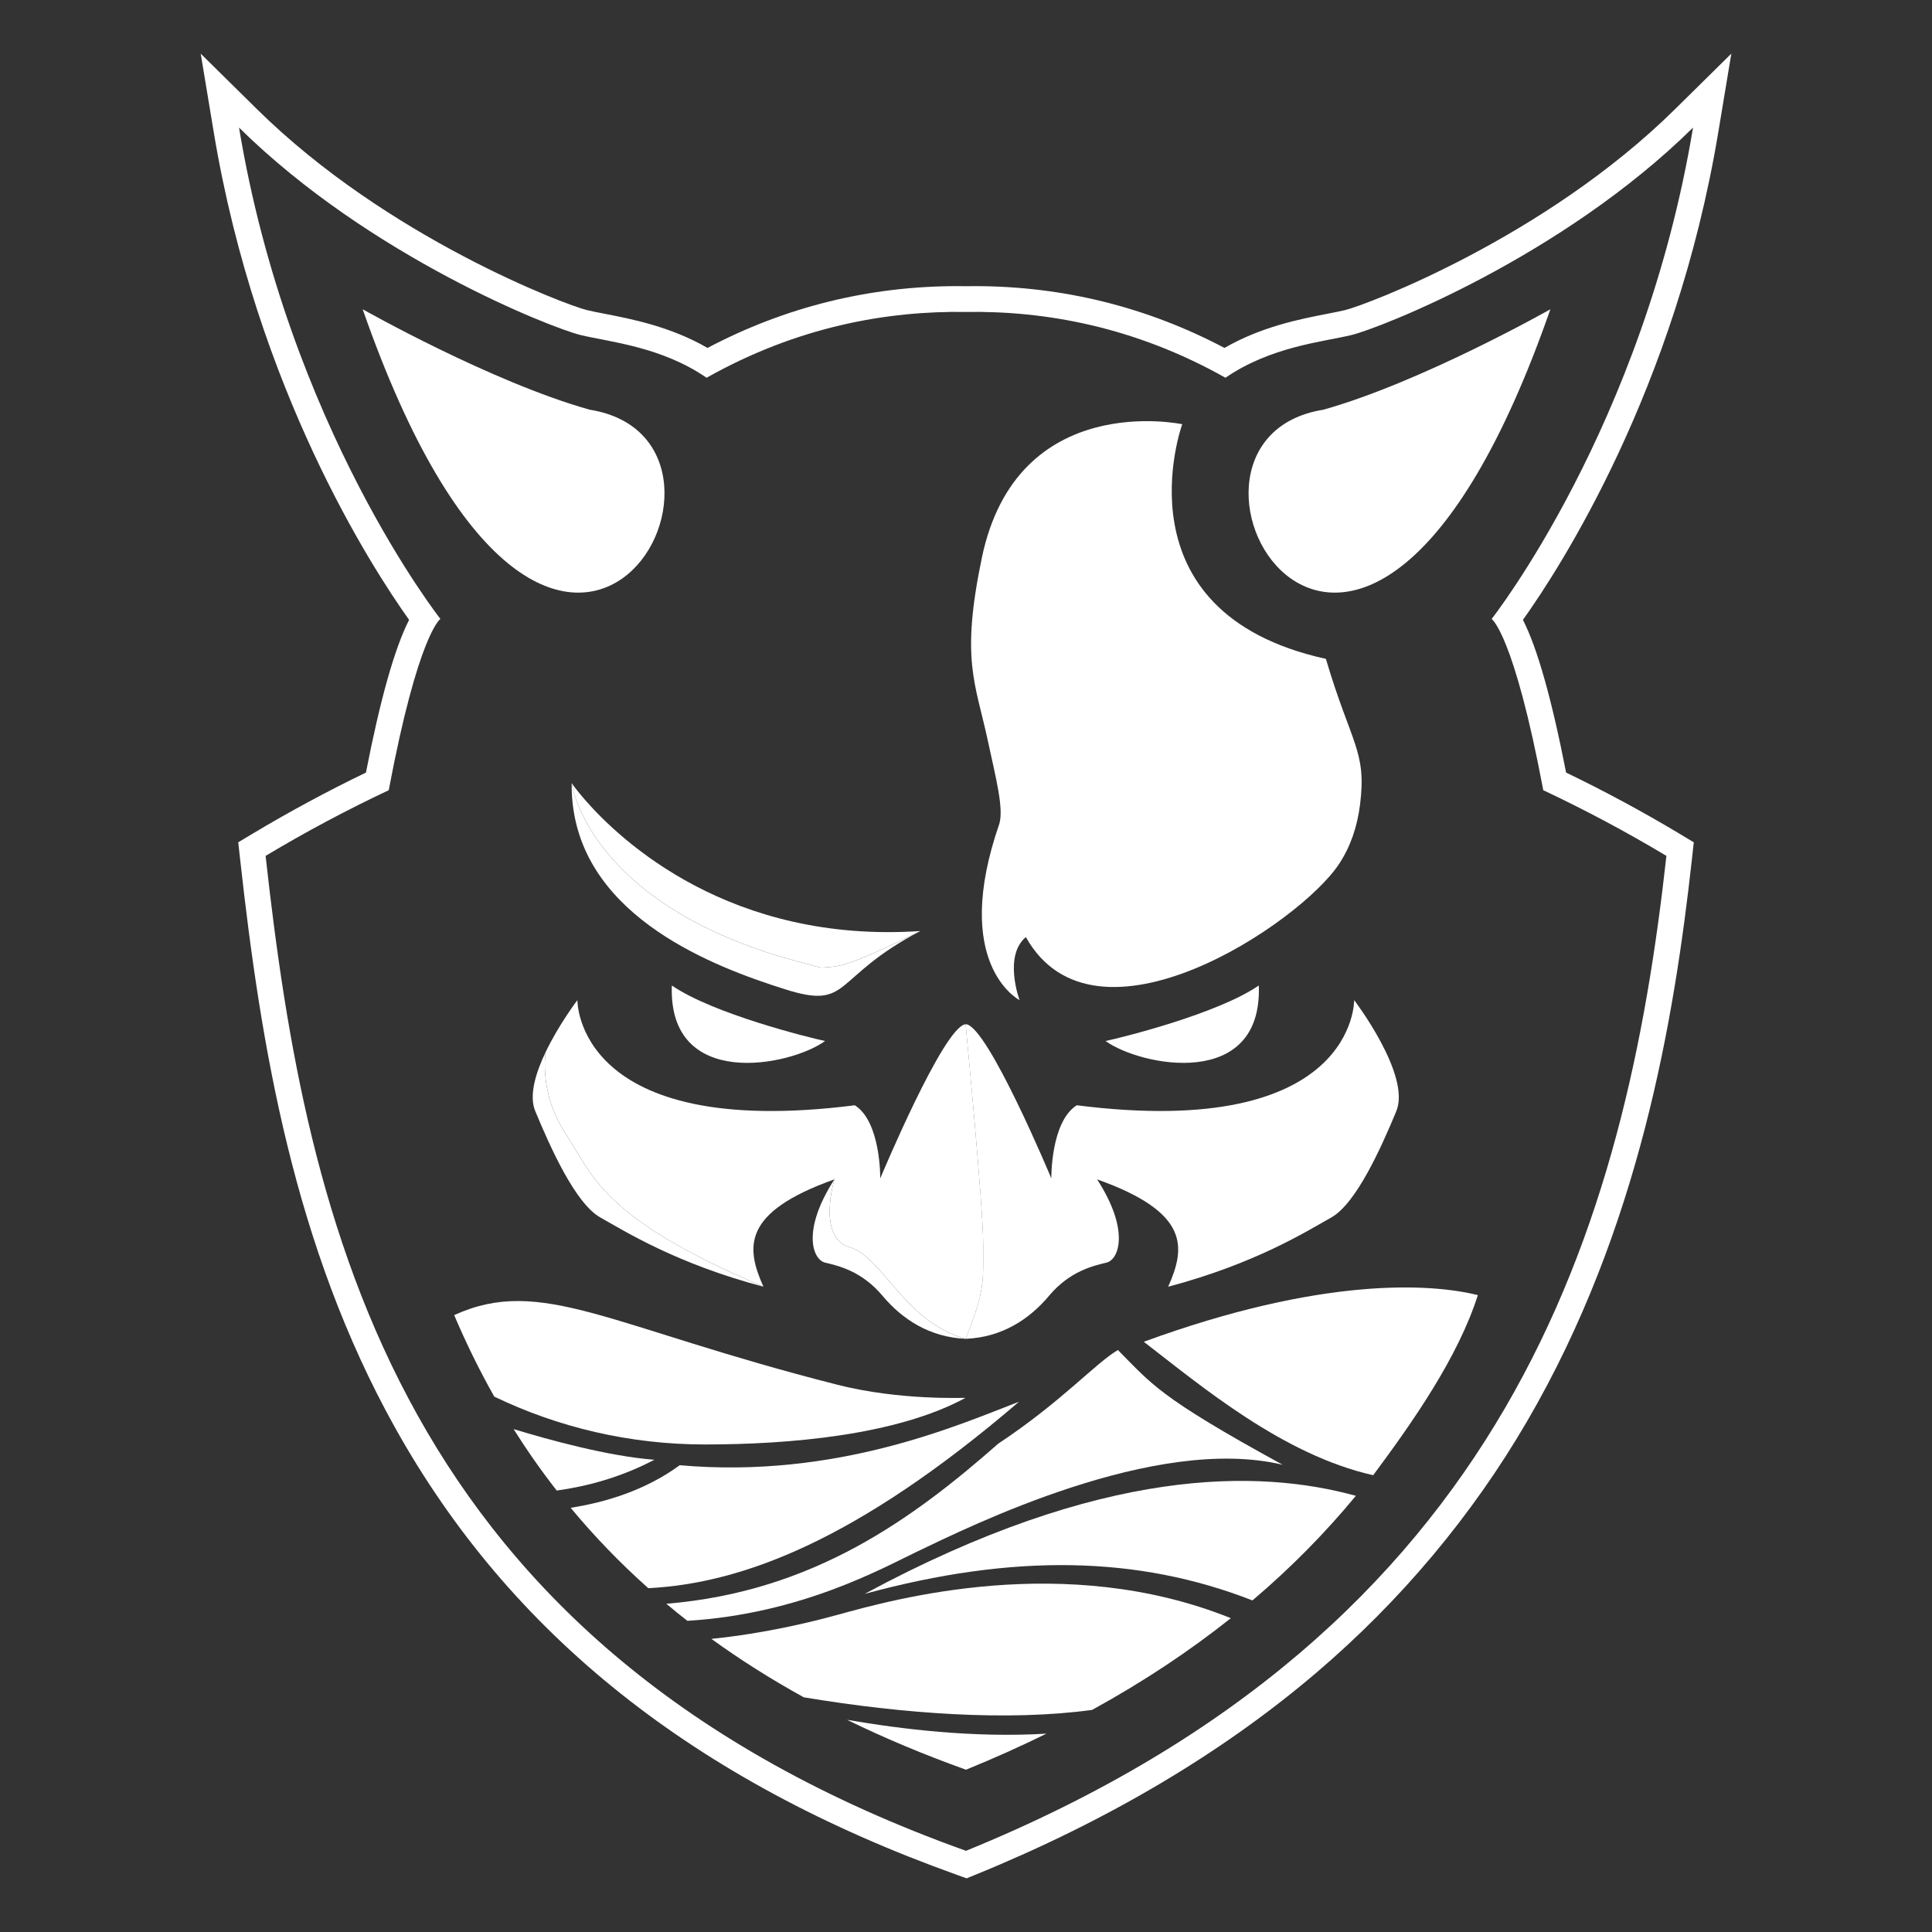
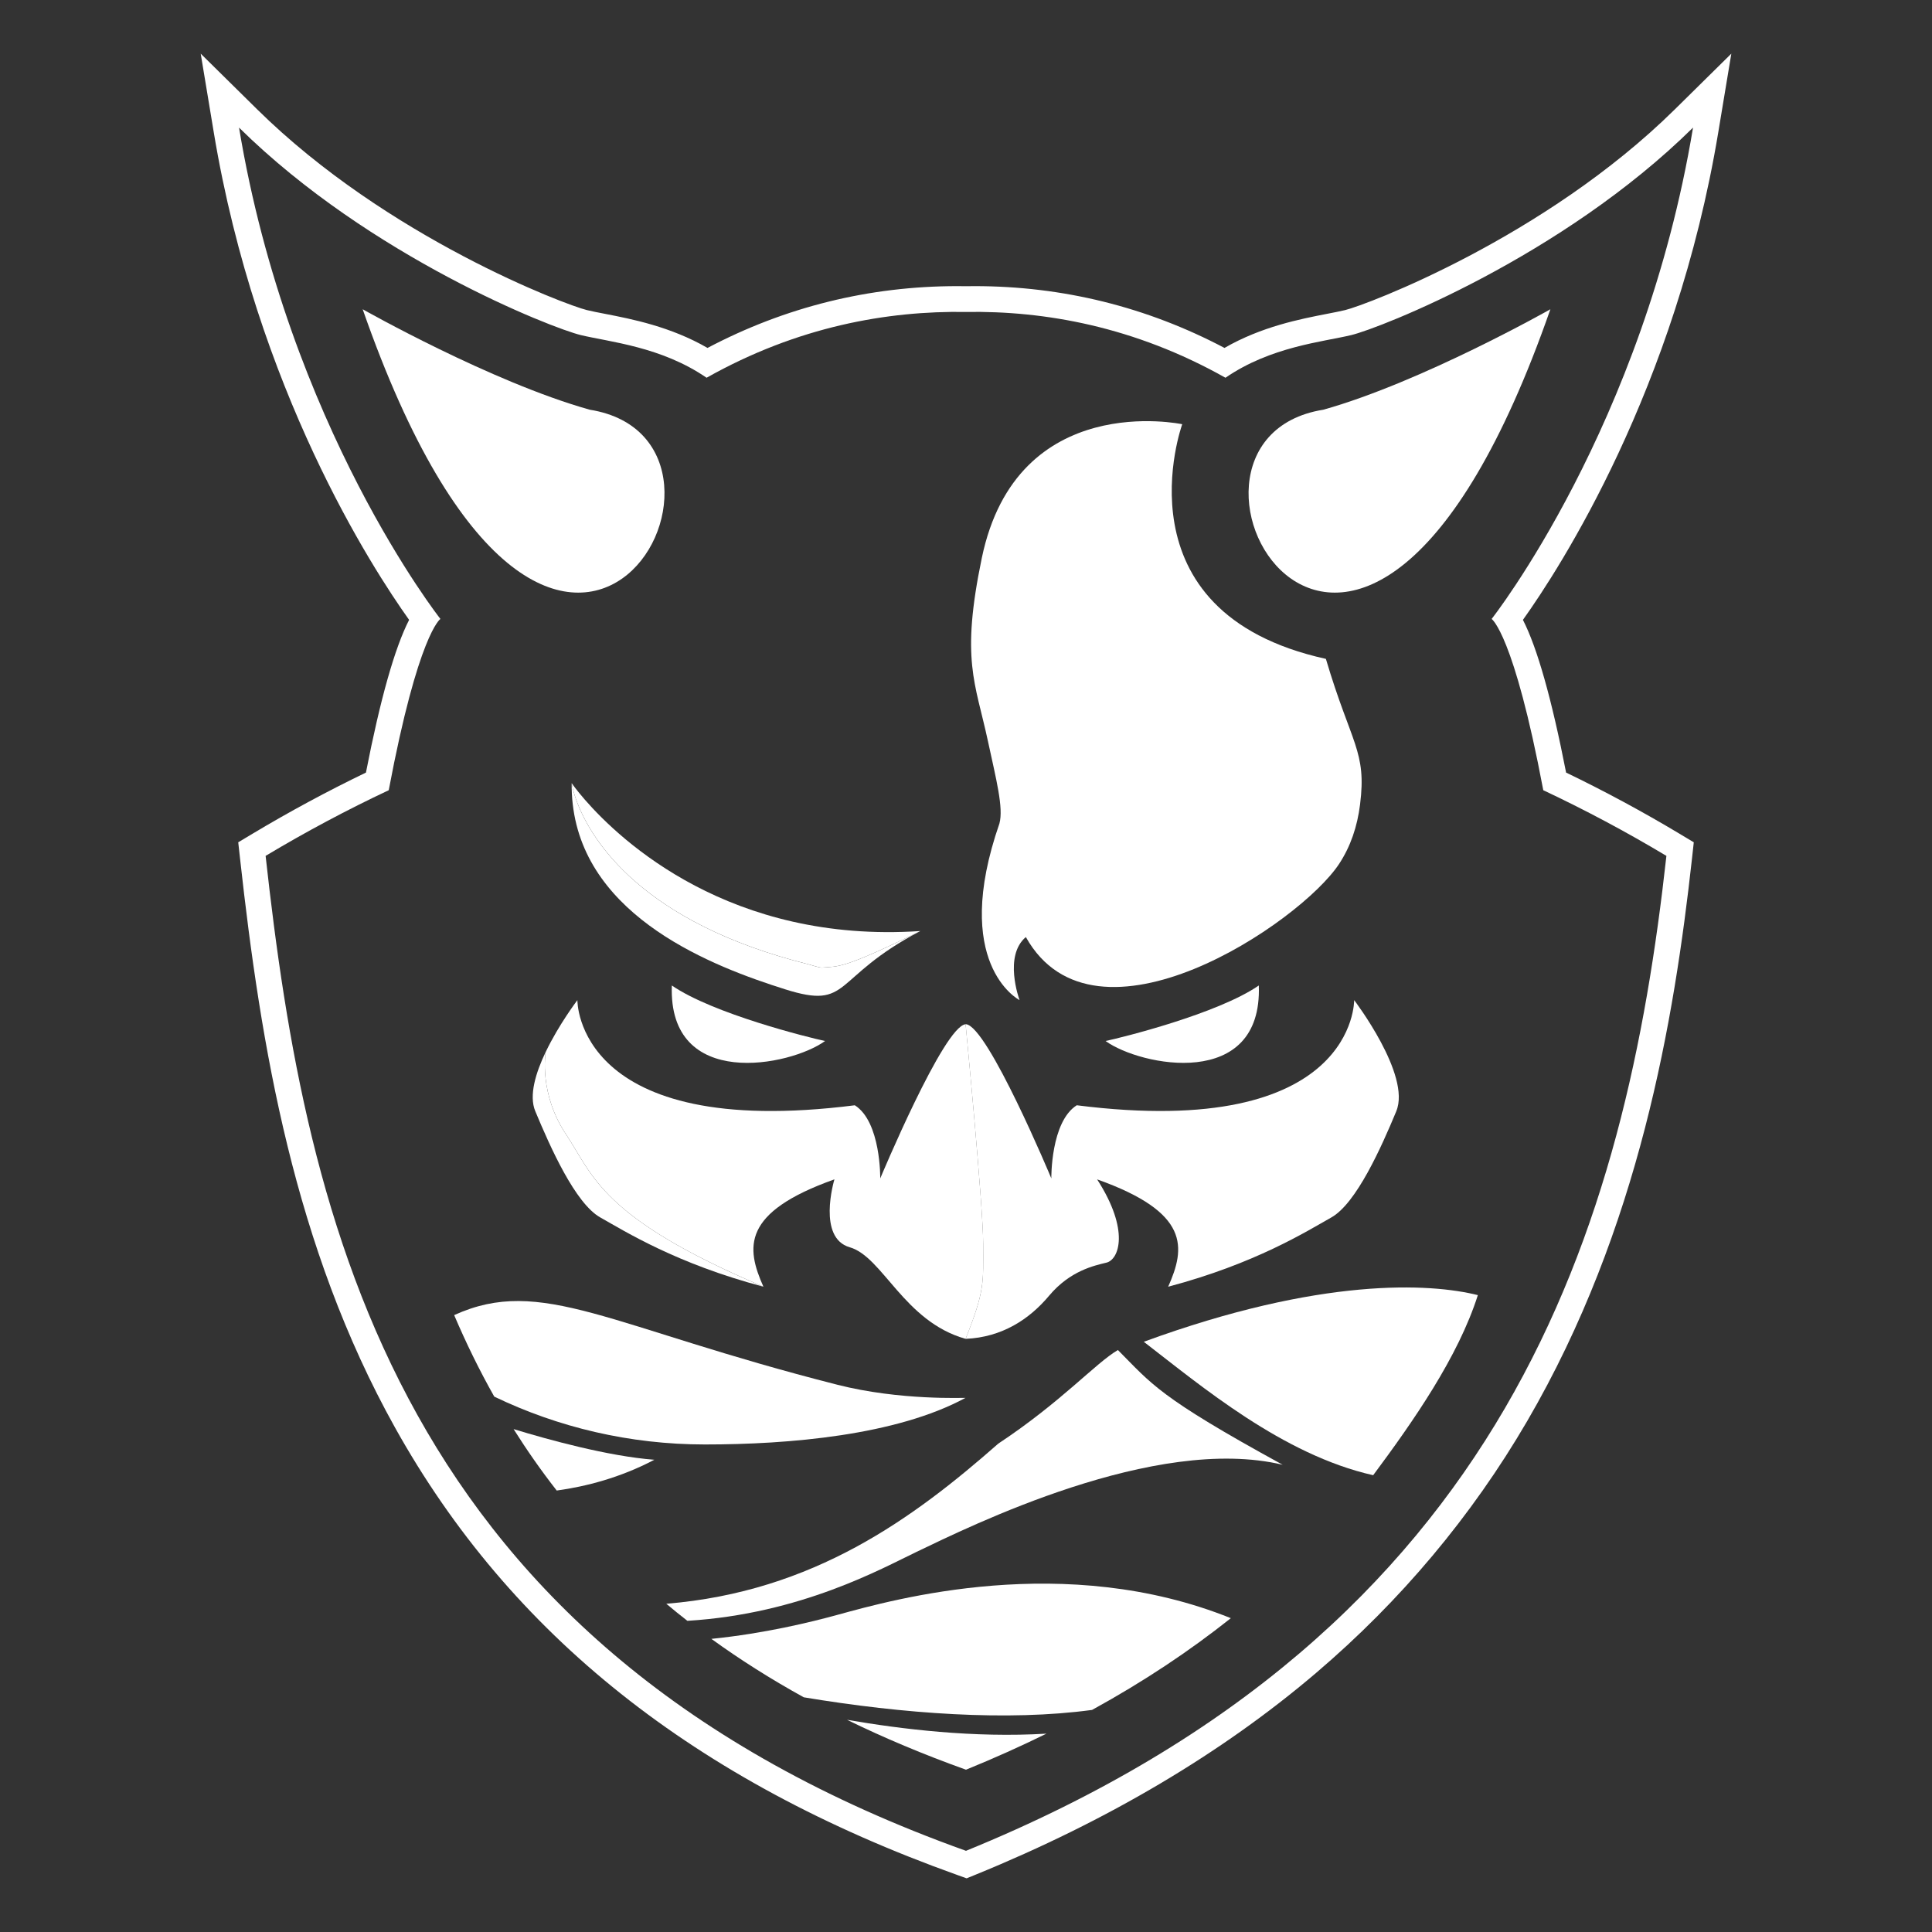
<svg xmlns="http://www.w3.org/2000/svg" id="Logos" viewBox="0 0 900 900">
  <rect x="0" y="0" width="900" height="900" fill="#333333" stroke="none" />
  <defs>
    <style>.cls-1{fill:#fff;}</style>
  </defs>
  <path class="cls-1" d="M806.51,25l-26.27,25.91c-60.75,59.94-143.91,91.2-153.59,93.53-2.37,.57-5.2,1.13-8.48,1.76-12.43,2.42-30.52,5.93-47.75,15.88-36.24-19.11-75.36-28.79-116.41-28.79-1.34,0-2.68,.01-4.01,.04-1.32-.02-2.66-.04-4-.04-41.05,0-80.18,9.68-116.41,28.79-17.23-9.95-35.31-13.46-47.75-15.88-3.28-.63-6.11-1.19-8.47-1.76-9.69-2.34-92.85-33.59-153.6-93.53l-26.27-25.91,6.04,36.39c19.91,120.16,73.94,203.41,91.04,227.37-6.68,13.03-13.42,36.84-20.11,71.14-17.9,8.63-35.66,18.2-52.89,28.52l-6.6,3.95,.85,7.64c9.7,87.78,25.16,180.66,72.19,265.02,53.78,96.46,139.46,164.63,261.96,208.42l4.31,1.55,4.24-1.73c61.39-25.04,114.7-56.61,158.44-93.86,39.52-33.64,72.63-73.12,98.42-117.35,52.31-89.72,68.52-187.18,76.8-262.05l.84-7.64-6.59-3.95c-17.24-10.33-35-19.9-52.89-28.52-6.7-34.31-13.44-58.11-20.11-71.14,17.11-23.96,71.13-107.2,91.04-227.37l6.04-36.39Zm-111.66,263.32s10.31,6.82,24.07,79.79c19.21,9.04,38.36,19.21,57.36,30.59-18.96,171.55-72.92,360.17-326.28,463.48C184.67,767.32,142.68,570.26,123.73,398.7c19-11.38,38.14-21.55,57.36-30.59,13.75-72.98,24.07-79.79,24.07-79.79,0,0-70.76-89.76-93.81-228.88,61.11,60.29,145.81,93.43,159.22,96.66,13.38,3.21,37.51,5.37,58.58,19.87,42.39-23.86,84.25-31.24,120.86-30.65,36.62-.59,78.46,6.79,120.86,30.65,21.08-14.51,45.2-16.66,58.59-19.87,13.4-3.23,98.1-36.37,159.22-96.66-23.06,139.12-93.81,228.88-93.81,228.88Z" />
  <path id="R_Ear" class="cls-1" d="M722.23,144.06s-59.89,33.93-105.78,46.8c-91.39,14.62,15.95,210.78,105.78-46.8Z" />
  <path id="L_Ear" class="cls-1" d="M168.95,144.06s59.89,33.93,105.78,46.8c91.39,14.62-15.95,210.78-105.78-46.8Z" />
  <path id="R_Eye" class="cls-1" d="M515.02,484.94c7.3-1.53,52.18-12.63,71.38-25.86,1.8,49.03-55.2,37.59-71.38,25.86Z" />
  <path id="L_Eye" class="cls-1" d="M384.35,484.94c-16.18,11.74-73.16,23.17-71.38-25.86,19.2,13.22,64.08,24.33,71.38,25.86Z" />
  <g id="L_Eyebrow_Shadow">
    <path class="cls-1" d="M428.72,433.72c-36.5,17.97-38.06,16.33-45.74,17.02-1.22,.11-4.8-1.14-6-1.44-78.09-19.41-101.4-57.98-108.09-75.47h-.01c-2.12-5.57-2.58-9.01-2.58-9.01,0,0,2.05,3,6.21,7.77,16.75,19.22,67.72,67.02,156.2,61.13Z" />
  </g>
  <g id="L_Nose_Shadow">
    <path class="cls-1" d="M449.82,623.67h-.06c-28.69-8.1-38.51-38.22-53.91-42.64-15.14-4.34-7.4-30.77-7.15-31.62,.01-.01,.01-.02,.01-.02-43.34,15.42-41.2,31.78-33.08,50.01-75.98-32.26-79.23-51.87-92.02-71.1-12.51-18.81-9.54-37.44-9.41-38.24,.01-.01,.01-.02,.01-.02,6.14-12.84,14.76-24.14,14.76-24.14,0,0-1.02,65.5,129.24,48.98,12.2,7.74,11.84,34.07,11.84,34.07,0,0,29.6-70.97,39.77-71.82,.15,1.51,8.2,84.67,8.2,102.48s.87,21.4-8.2,44.06Z" />
  </g>
  <g id="Waves_Blue">
    <path class="cls-1" d="M304.83,680.01c-15.97,8.41-31.94,12.48-45.49,14.34-7.29-9.33-13.97-18.89-20.09-28.62,15.93,4.86,44.12,12.67,65.58,14.28Z" />
-     <path class="cls-1" d="M474.69,652.98c-75.86,65.04-129.41,84.64-172.69,86.86-13.41-11.95-25.41-24.48-36.17-37.45,16.36-2.57,34.84-8.15,50.81-19.83,73.43,6.47,130.44-19.02,158.04-29.58Z" />
    <path class="cls-1" d="M597.53,682.35c-59.47-14.26-145.91,28.8-170.52,40.55-16.07,7.67-53.94,28.93-106.8,32.14-3.36-2.61-6.62-5.26-9.82-7.95,68.63-5.6,115.16-39.88,154.67-74.61,29.44-19.49,45.19-37.42,55.7-43.59,15.82,15.87,18.75,21.71,76.77,53.46Z" />
    <path class="cls-1" d="M688.44,603.32c-9.16,28.81-30.08,58.78-48.76,83.89-42.15-9.5-79.99-41.46-106.86-62.16,82.54-30.22,133.35-27.31,155.62-21.73Z" />
    <path class="cls-1" d="M449.76,651.18c-32.17,17.47-82.23,21.71-121.37,21.71-35.15,0-68.44-8-98.14-22.29-7.02-12.42-13.19-25.1-18.68-37.97,40.69-18.55,72.12,5.41,178.59,32.46,29.27,7.44,59.31,5.98,59.6,6.09Z" />
  </g>
-   <path id="Left_Nose" class="cls-1" d="M449.76,623.67c-16.63-.77-29.37-8.96-38.67-20.07-9.8-11.68-20.98-14.03-26.75-15.43-5.76-1.39-11.02-14.94,4.35-38.76-.25,.85-7.99,27.28,7.15,31.62,15.4,4.42,25.22,34.53,53.91,42.64Z" />
  <path id="Left_Cheek" class="cls-1" d="M355.63,599.4c-40.55-10.75-64.33-25.71-75.98-32.26-11.66-6.54-23.31-32.71-30.31-49.54-3.02-7.25,.21-17.85,4.85-27.54-.12,.8-3.1,19.43,9.41,38.24,12.79,19.23,16.05,38.84,92.02,71.1Z" />
-   <path id="Left_Eyebrow" class="cls-1" d="M428.72,433.72c-41.69,21.86-32.07,36.88-62.96,27.14-33.21-10.47-92.97-33.2-98.96-86.31-.37-3.13-.53-6.37-.5-9.72,0,0,.45,3.43,2.58,9.01h.01c6.69,17.49,30,56.06,108.09,75.47,1.2,.29,4.78,1.55,6,1.44,7.68-.69,9.24,.95,45.74-17.02Z" />
+   <path id="Left_Eyebrow" class="cls-1" d="M428.72,433.72c-41.69,21.86-32.07,36.88-62.96,27.14-33.21-10.47-92.97-33.2-98.96-86.31-.37-3.13-.53-6.37-.5-9.72,0,0,.45,3.43,2.58,9.01c6.69,17.49,30,56.06,108.09,75.47,1.2,.29,4.78,1.55,6,1.44,7.68-.69,9.24,.95,45.74-17.02Z" />
  <path id="Red_Forehead" class="cls-1" d="M633.58,374.68c-1.3,10.39-4.42,19.61-9.77,27.76-18.17,27.62-113.7,91.67-145.93,34.08-10.4,8.76-3.14,28.78-2.94,29.37-.72-.37-31.97-17.2-9.37-82.26,1.97-7.36-1.49-20.43-5.36-38.42-5.89-27.41-12.73-37.76-2.84-85.3,16.4-78.75,93.36-62.29,93.36-62.29,0,0-31.83,87.57,66.92,109.31,11.79,39.78,19.05,42.89,15.93,67.75Z" />
  <path id="R_Nose" class="cls-1" d="M650.47,517.61c-6.99,16.83-18.64,43-30.31,49.54-11.65,6.55-35.42,21.51-75.98,32.26,8.11-18.23,10.26-34.59-33.1-50.01,15.39,23.83,10.14,37.39,4.37,38.78-5.77,1.41-16.95,3.75-26.75,15.43-9.32,11.12-22.07,19.32-38.72,20.07h0s-.18,.01-.18,.01h0c9.07-22.67,8.2-26.11,8.2-44.08s-8.06-100.98-8.2-102.48h0s.18-.01,.18-.01h0c10.16,.86,39.77,71.83,39.77,71.83,0,0-.37-26.33,11.84-34.07,130.26,16.52,129.23-48.98,129.23-48.98,0,0,26.62,34.89,19.63,51.71Z" />
  <g id="Waves_Red">
-     <path class="cls-1" d="M631.62,696.8c-14.01,16.97-29.96,33.28-48.18,48.74-53.39-20.85-111.36-21.91-180.67-3.04,110.86-59.78,183.82-58.08,228.85-45.69Z" />
    <path class="cls-1" d="M573.37,753.81c-19.13,15.2-40.54,29.52-64.63,42.73,0,.01-.01,.01-.01,.01h-.01c-39.43,5.35-87.75,1.85-134.28-5.88h-.01c-15.52-8.57-29.84-17.66-43.04-27.22,24.91-2.54,46.22-7.76,58.98-11.26,25.95-7.13,105.62-29.53,183.01,1.62Z" />
    <path class="cls-1" d="M487.48,807.6c-11.89,5.85-24.38,11.46-37.48,16.8-19.9-7.12-38.32-14.89-55.42-23.25,25.18,4.35,58.99,8.49,92.9,6.45Z" />
  </g>
</svg>